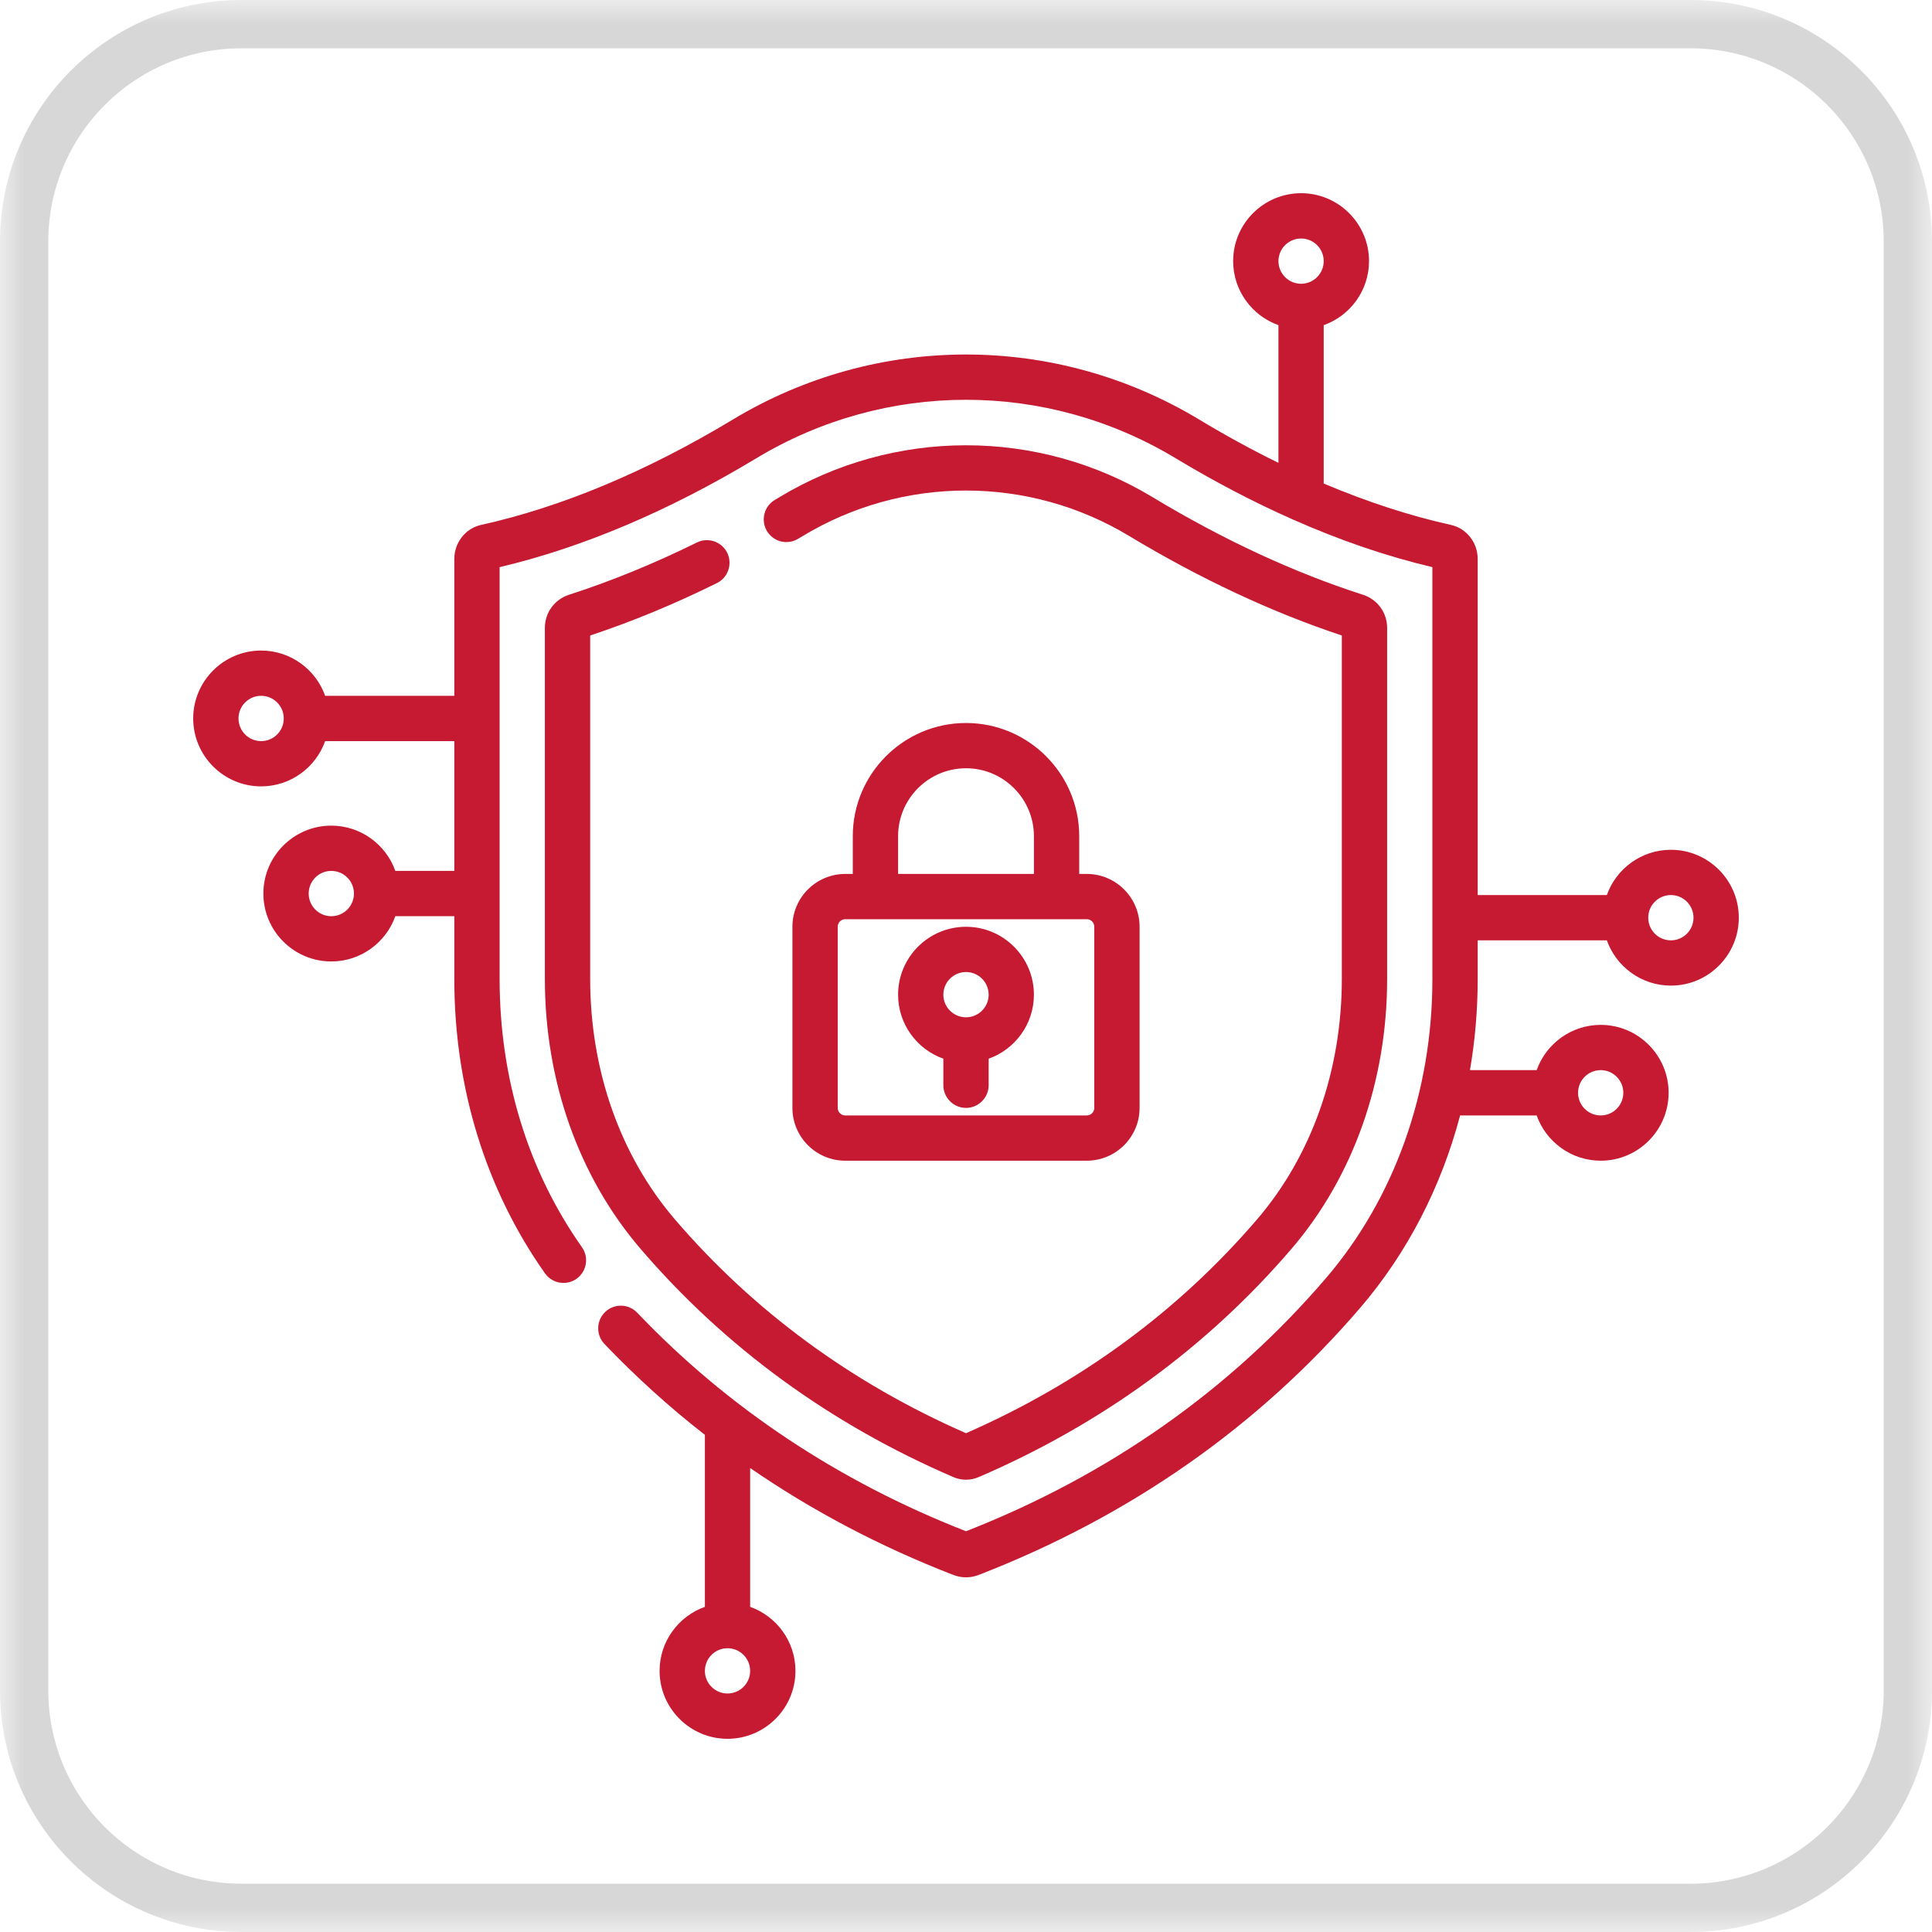
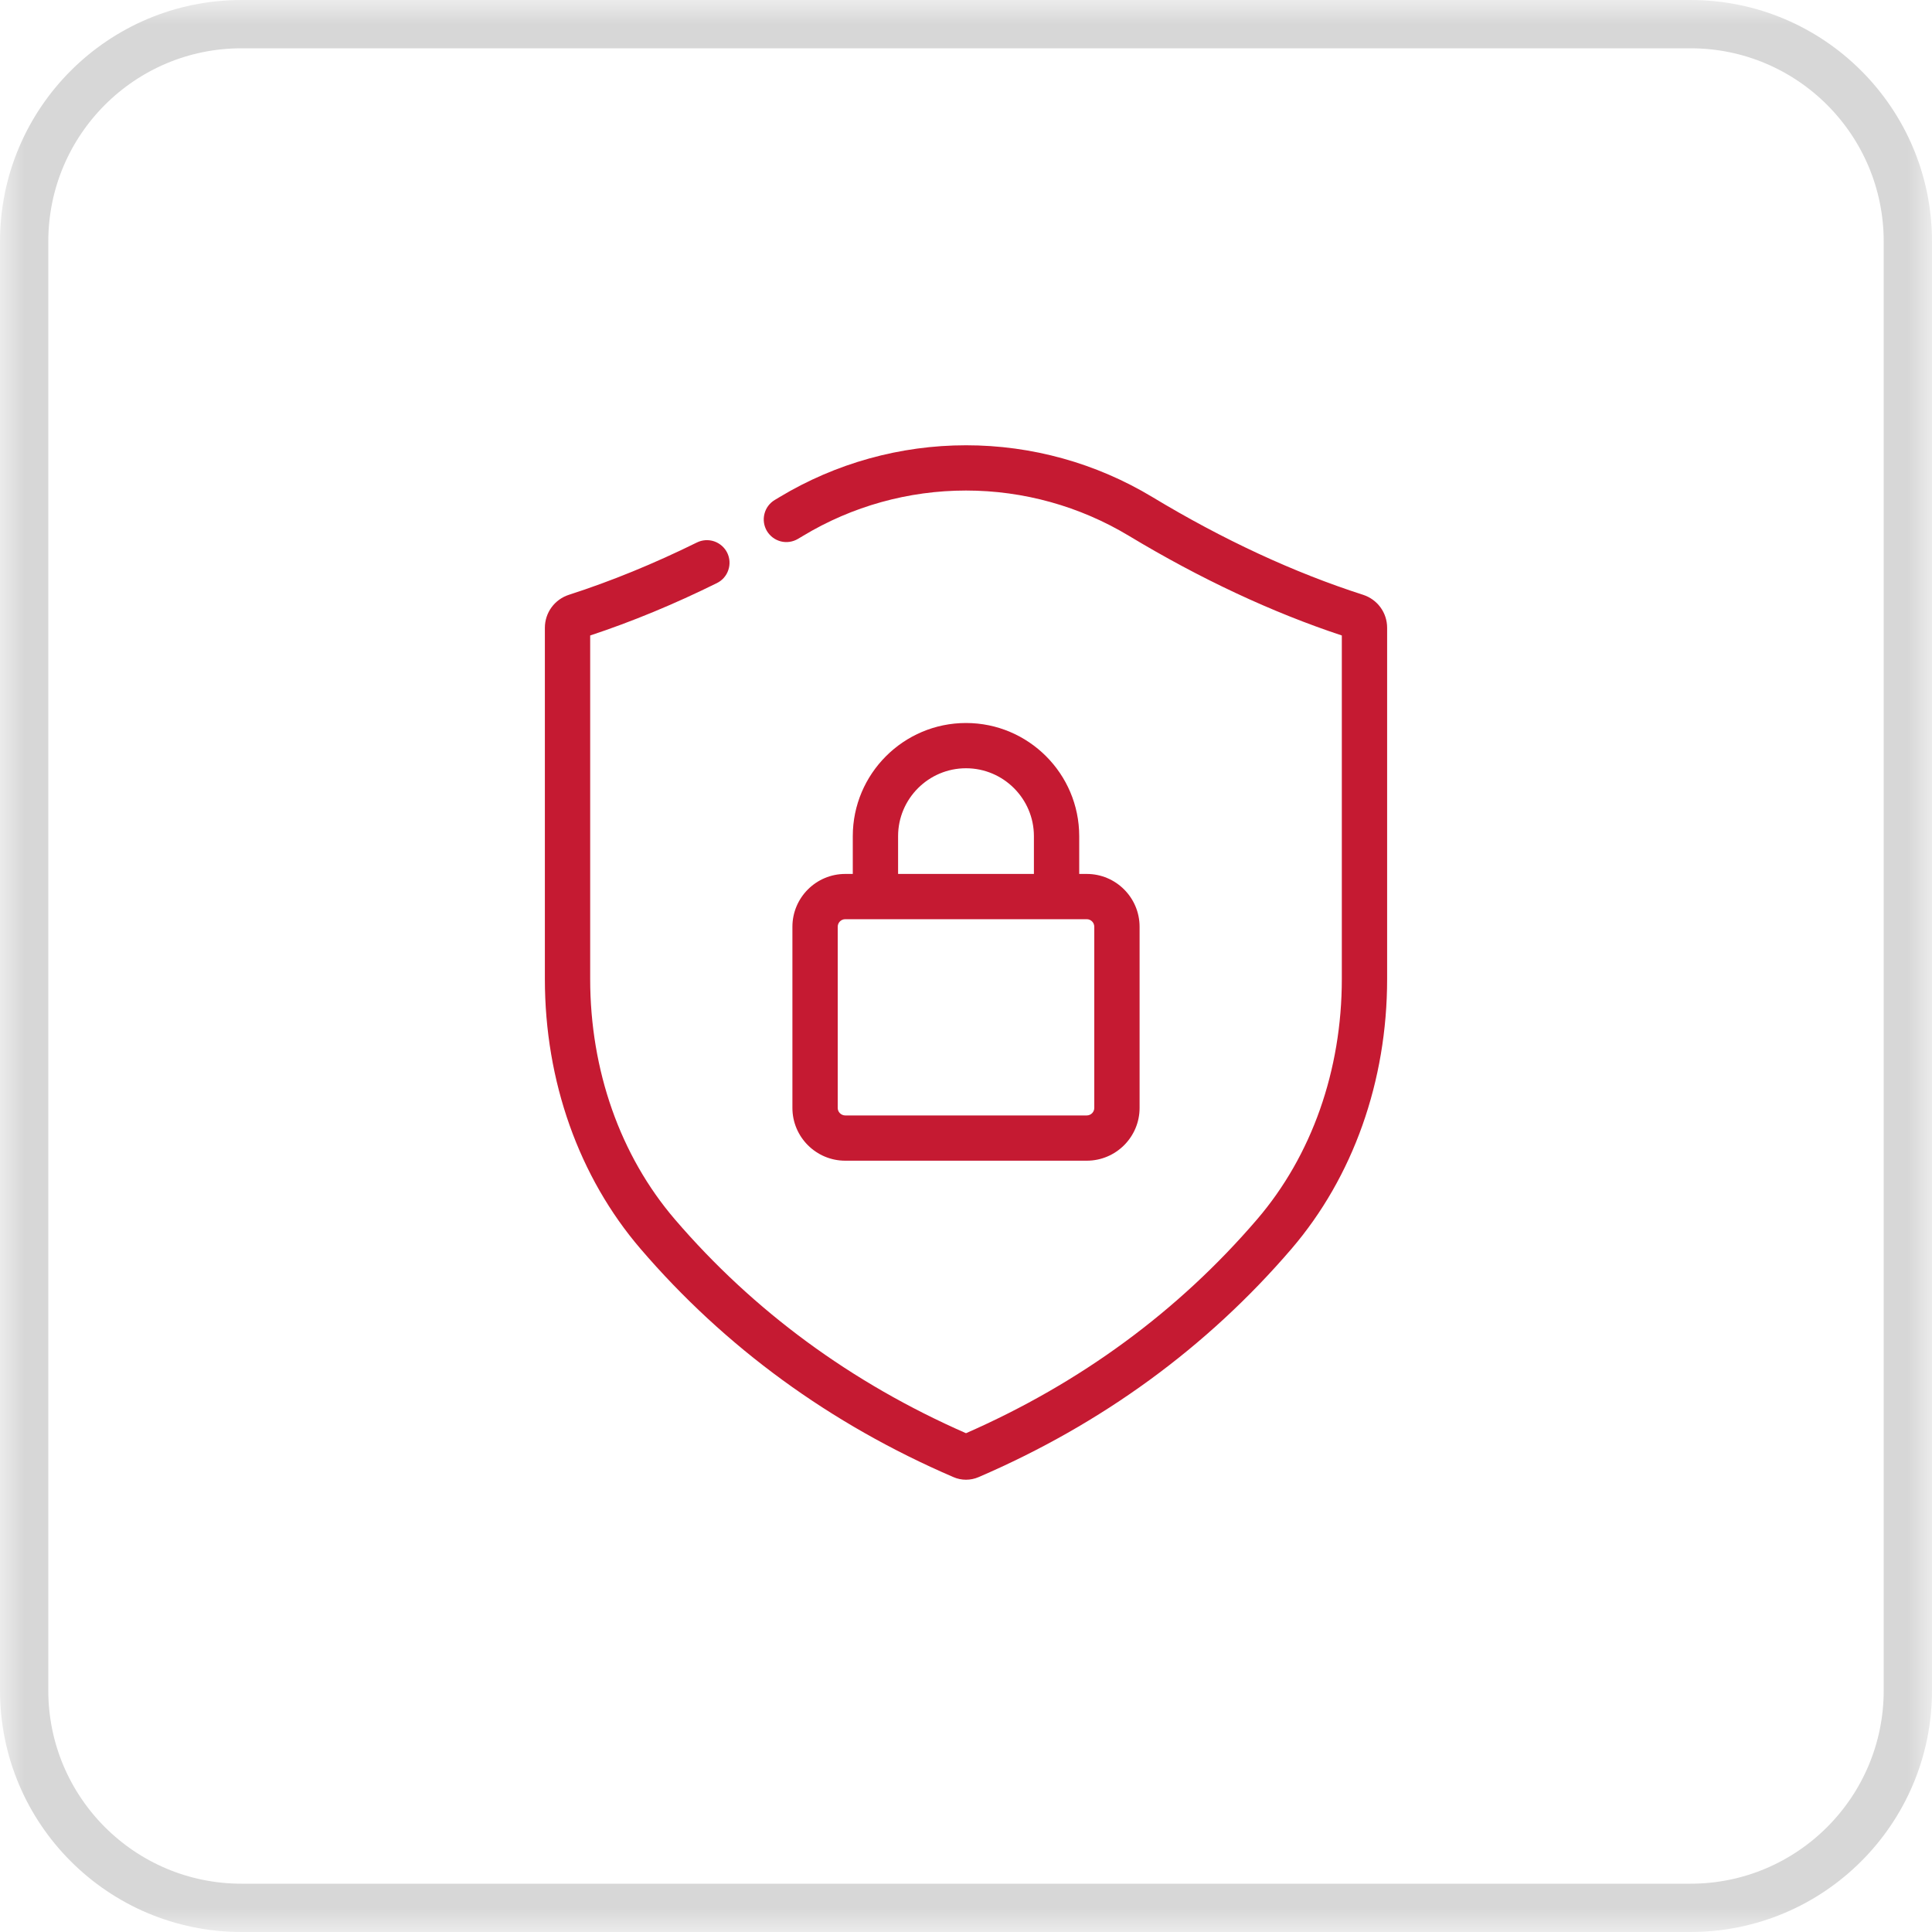
<svg xmlns="http://www.w3.org/2000/svg" width="40" height="40" viewBox="0 0 40 40" fill="none">
  <g clip-path="url(#clip0_9308_1160)">
    <mask id="mask0_9308_1160" style="mask-type:luminance" maskUnits="userSpaceOnUse" x="0" y="0" width="40" height="40">
      <path d="M40 0H0V40H40V0Z" fill="white" />
    </mask>
    <g mask="url(#mask0_9308_1160)">
      <path d="M35 0.5H5C2.515 0.5 0.5 2.515 0.5 5V35C0.5 37.485 2.515 39.5 5 39.5H35C37.485 39.5 39.5 37.485 39.5 35V5C39.5 2.515 37.485 0.5 35 0.5Z" stroke="#D7D7D7" />
    </g>
-     <path d="M34.594 17.594C33.983 17.594 33.462 17.986 33.268 18.531H30.594V17.984C30.594 17.86 30.544 17.741 30.456 17.653C30.369 17.565 30.249 17.516 30.125 17.516C30.001 17.516 29.881 17.565 29.794 17.653C29.706 17.741 29.656 17.86 29.656 17.984V20.27C29.656 22.607 28.872 24.808 27.449 26.467C25.462 28.783 22.956 30.545 20 31.703C17.357 30.668 15.067 29.145 13.193 27.178C13.151 27.134 13.1 27.098 13.044 27.073C12.988 27.048 12.927 27.034 12.865 27.033C12.804 27.031 12.743 27.042 12.685 27.064C12.628 27.086 12.575 27.119 12.531 27.162C12.486 27.204 12.45 27.255 12.425 27.311C12.4 27.368 12.387 27.428 12.385 27.49C12.384 27.552 12.394 27.613 12.416 27.67C12.439 27.728 12.472 27.78 12.514 27.825C13.161 28.502 13.855 29.132 14.594 29.707V33.268C14.048 33.462 13.656 33.983 13.656 34.594C13.656 35.369 14.287 36 15.062 36C15.838 36 16.469 35.369 16.469 34.594C16.469 33.983 16.077 33.462 15.531 33.268V30.394C16.818 31.28 18.223 32.021 19.739 32.608C19.907 32.673 20.093 32.673 20.261 32.608C23.396 31.393 26.054 29.533 28.161 27.078C29.136 25.942 29.838 24.578 30.23 23.094H31.815C32.009 23.639 32.53 24.031 33.141 24.031C33.916 24.031 34.547 23.4 34.547 22.625C34.547 21.85 33.916 21.219 33.141 21.219C32.53 21.219 32.009 21.611 31.815 22.156H30.434C30.541 21.533 30.594 20.902 30.594 20.27V19.469H33.268C33.462 20.014 33.983 20.406 34.594 20.406C35.369 20.406 36 19.775 36 19C36 18.225 35.369 17.594 34.594 17.594ZM15.062 35.062C14.804 35.062 14.594 34.852 14.594 34.594C14.594 34.335 14.804 34.125 15.062 34.125C15.321 34.125 15.531 34.335 15.531 34.594C15.531 34.852 15.321 35.062 15.062 35.062ZM33.141 22.156C33.399 22.156 33.609 22.366 33.609 22.625C33.609 22.884 33.399 23.094 33.141 23.094C32.882 23.094 32.672 22.884 32.672 22.625C32.672 22.366 32.882 22.156 33.141 22.156ZM34.594 19.469C34.335 19.469 34.125 19.259 34.125 19C34.125 18.741 34.335 18.531 34.594 18.531C34.852 18.531 35.062 18.741 35.062 19C35.062 19.259 34.852 19.469 34.594 19.469ZM10.344 20.27V11.742C12.063 11.336 13.85 10.578 15.657 9.489C18.336 7.873 21.664 7.873 24.343 9.489C25.147 9.973 25.947 10.392 26.739 10.743C26.748 10.748 26.757 10.752 26.766 10.755C27.744 11.188 28.71 11.519 29.656 11.742V18.031C29.656 18.29 29.866 18.5 30.125 18.5C30.384 18.5 30.594 18.29 30.594 18.031V11.57C30.594 11.235 30.363 10.94 30.044 10.869C29.184 10.678 28.302 10.39 27.406 10.011V6.732C27.952 6.538 28.344 6.017 28.344 5.406C28.344 4.631 27.713 4 26.938 4C26.162 4 25.531 4.631 25.531 5.406C25.531 6.017 25.923 6.538 26.469 6.732V9.583C25.926 9.317 25.378 9.018 24.827 8.686C21.85 6.891 18.15 6.891 15.173 8.686C13.388 9.762 11.632 10.497 9.956 10.869C9.637 10.94 9.406 11.235 9.406 11.57V14.406H6.732C6.538 13.861 6.017 13.469 5.406 13.469C4.631 13.469 4 14.1 4 14.875C4 15.65 4.631 16.281 5.406 16.281C6.017 16.281 6.538 15.889 6.732 15.344H9.406V18.031H8.185C7.991 17.486 7.47 17.094 6.859 17.094C6.084 17.094 5.453 17.725 5.453 18.5C5.453 19.275 6.084 19.906 6.859 19.906C7.47 19.906 7.991 19.514 8.185 18.969H9.406V20.27C9.406 22.516 10.055 24.623 11.283 26.363C11.326 26.424 11.383 26.475 11.45 26.509C11.517 26.544 11.591 26.562 11.666 26.561C11.763 26.562 11.857 26.532 11.936 26.476C12.147 26.326 12.198 26.034 12.049 25.823C10.933 24.242 10.344 22.322 10.344 20.27ZM26.938 4.938C27.196 4.938 27.406 5.148 27.406 5.406C27.406 5.665 27.196 5.875 26.938 5.875C26.679 5.875 26.469 5.665 26.469 5.406C26.469 5.148 26.679 4.938 26.938 4.938ZM5.406 15.344C5.148 15.344 4.938 15.134 4.938 14.875C4.938 14.616 5.148 14.406 5.406 14.406C5.665 14.406 5.875 14.616 5.875 14.875C5.875 15.134 5.665 15.344 5.406 15.344ZM6.859 18.969C6.601 18.969 6.391 18.759 6.391 18.5C6.391 18.241 6.601 18.031 6.859 18.031C7.118 18.031 7.328 18.241 7.328 18.5C7.328 18.759 7.118 18.969 6.859 18.969Z" fill="#C51A32" />
    <path d="M14.843 12.072C14.955 12.017 15.04 11.92 15.079 11.802C15.119 11.684 15.111 11.556 15.056 11.444C15.001 11.333 14.903 11.248 14.786 11.208C14.668 11.168 14.539 11.177 14.428 11.232C13.54 11.67 12.65 12.034 11.781 12.314C11.636 12.36 11.509 12.451 11.419 12.574C11.329 12.697 11.281 12.845 11.281 12.998V20.27C11.281 22.384 11.985 24.368 13.262 25.856C15.01 27.894 17.189 29.484 19.74 30.582C19.822 30.618 19.911 30.636 20 30.636C20.089 30.636 20.178 30.618 20.261 30.582C22.811 29.484 24.99 27.894 26.738 25.857C28.015 24.368 28.719 22.384 28.719 20.27V12.998C28.719 12.684 28.518 12.41 28.219 12.314C26.791 11.855 25.324 11.175 23.859 10.291C22.695 9.589 21.36 9.218 20 9.219C18.639 9.219 17.305 9.59 16.141 10.291L16.041 10.351C15.934 10.415 15.857 10.518 15.827 10.639C15.796 10.76 15.815 10.887 15.878 10.994C15.91 11.047 15.952 11.093 16.001 11.13C16.05 11.167 16.106 11.193 16.166 11.209C16.226 11.224 16.288 11.227 16.349 11.218C16.41 11.209 16.468 11.188 16.521 11.157C16.556 11.136 16.59 11.115 16.625 11.095C17.643 10.48 18.811 10.156 20 10.156C21.19 10.156 22.357 10.481 23.375 11.095C24.851 11.984 26.332 12.677 27.781 13.157V20.269C27.781 22.16 27.158 23.927 26.026 25.246C24.397 27.145 22.37 28.634 20 29.673C17.63 28.634 15.602 27.145 13.973 25.246C12.842 23.927 12.219 22.16 12.219 20.269V13.157C13.084 12.871 13.966 12.506 14.843 12.072Z" fill="#C51A32" />
    <path d="M20 14.969C18.708 14.969 17.656 16.02 17.656 17.312V18.094H17.5C16.897 18.094 16.406 18.584 16.406 19.188V22.938C16.406 23.541 16.897 24.031 17.5 24.031H22.5C23.103 24.031 23.594 23.541 23.594 22.938V19.188C23.594 18.584 23.103 18.094 22.5 18.094H22.344V17.312C22.344 16.02 21.293 14.969 20 14.969ZM18.594 17.312C18.594 16.537 19.225 15.906 20 15.906C20.775 15.906 21.406 16.537 21.406 17.312V18.094H18.594V17.312ZM22.656 19.188V22.938C22.656 23.024 22.586 23.094 22.5 23.094H17.5C17.459 23.094 17.419 23.077 17.39 23.048C17.36 23.019 17.344 22.979 17.344 22.938V19.188C17.344 19.101 17.414 19.031 17.5 19.031H22.5C22.586 19.031 22.656 19.101 22.656 19.188Z" fill="#C51A32" />
-     <path d="M20 19.188C19.225 19.188 18.594 19.818 18.594 20.594C18.594 21.205 18.986 21.726 19.531 21.919V22.469C19.531 22.593 19.581 22.712 19.669 22.8C19.756 22.888 19.876 22.938 20 22.938C20.124 22.938 20.244 22.888 20.331 22.8C20.419 22.712 20.469 22.593 20.469 22.469V21.919C21.014 21.726 21.406 21.205 21.406 20.594C21.406 19.818 20.775 19.188 20 19.188ZM20 21.062C19.741 21.062 19.531 20.852 19.531 20.594C19.531 20.335 19.741 20.125 20 20.125C20.259 20.125 20.469 20.335 20.469 20.594C20.469 20.852 20.259 21.062 20 21.062Z" fill="#C51A32" />
  </g>
  <defs>
    <clipPath id="clip0_9308_1160">
      <rect width="40" height="40" fill="white" />
    </clipPath>
  </defs>
</svg>